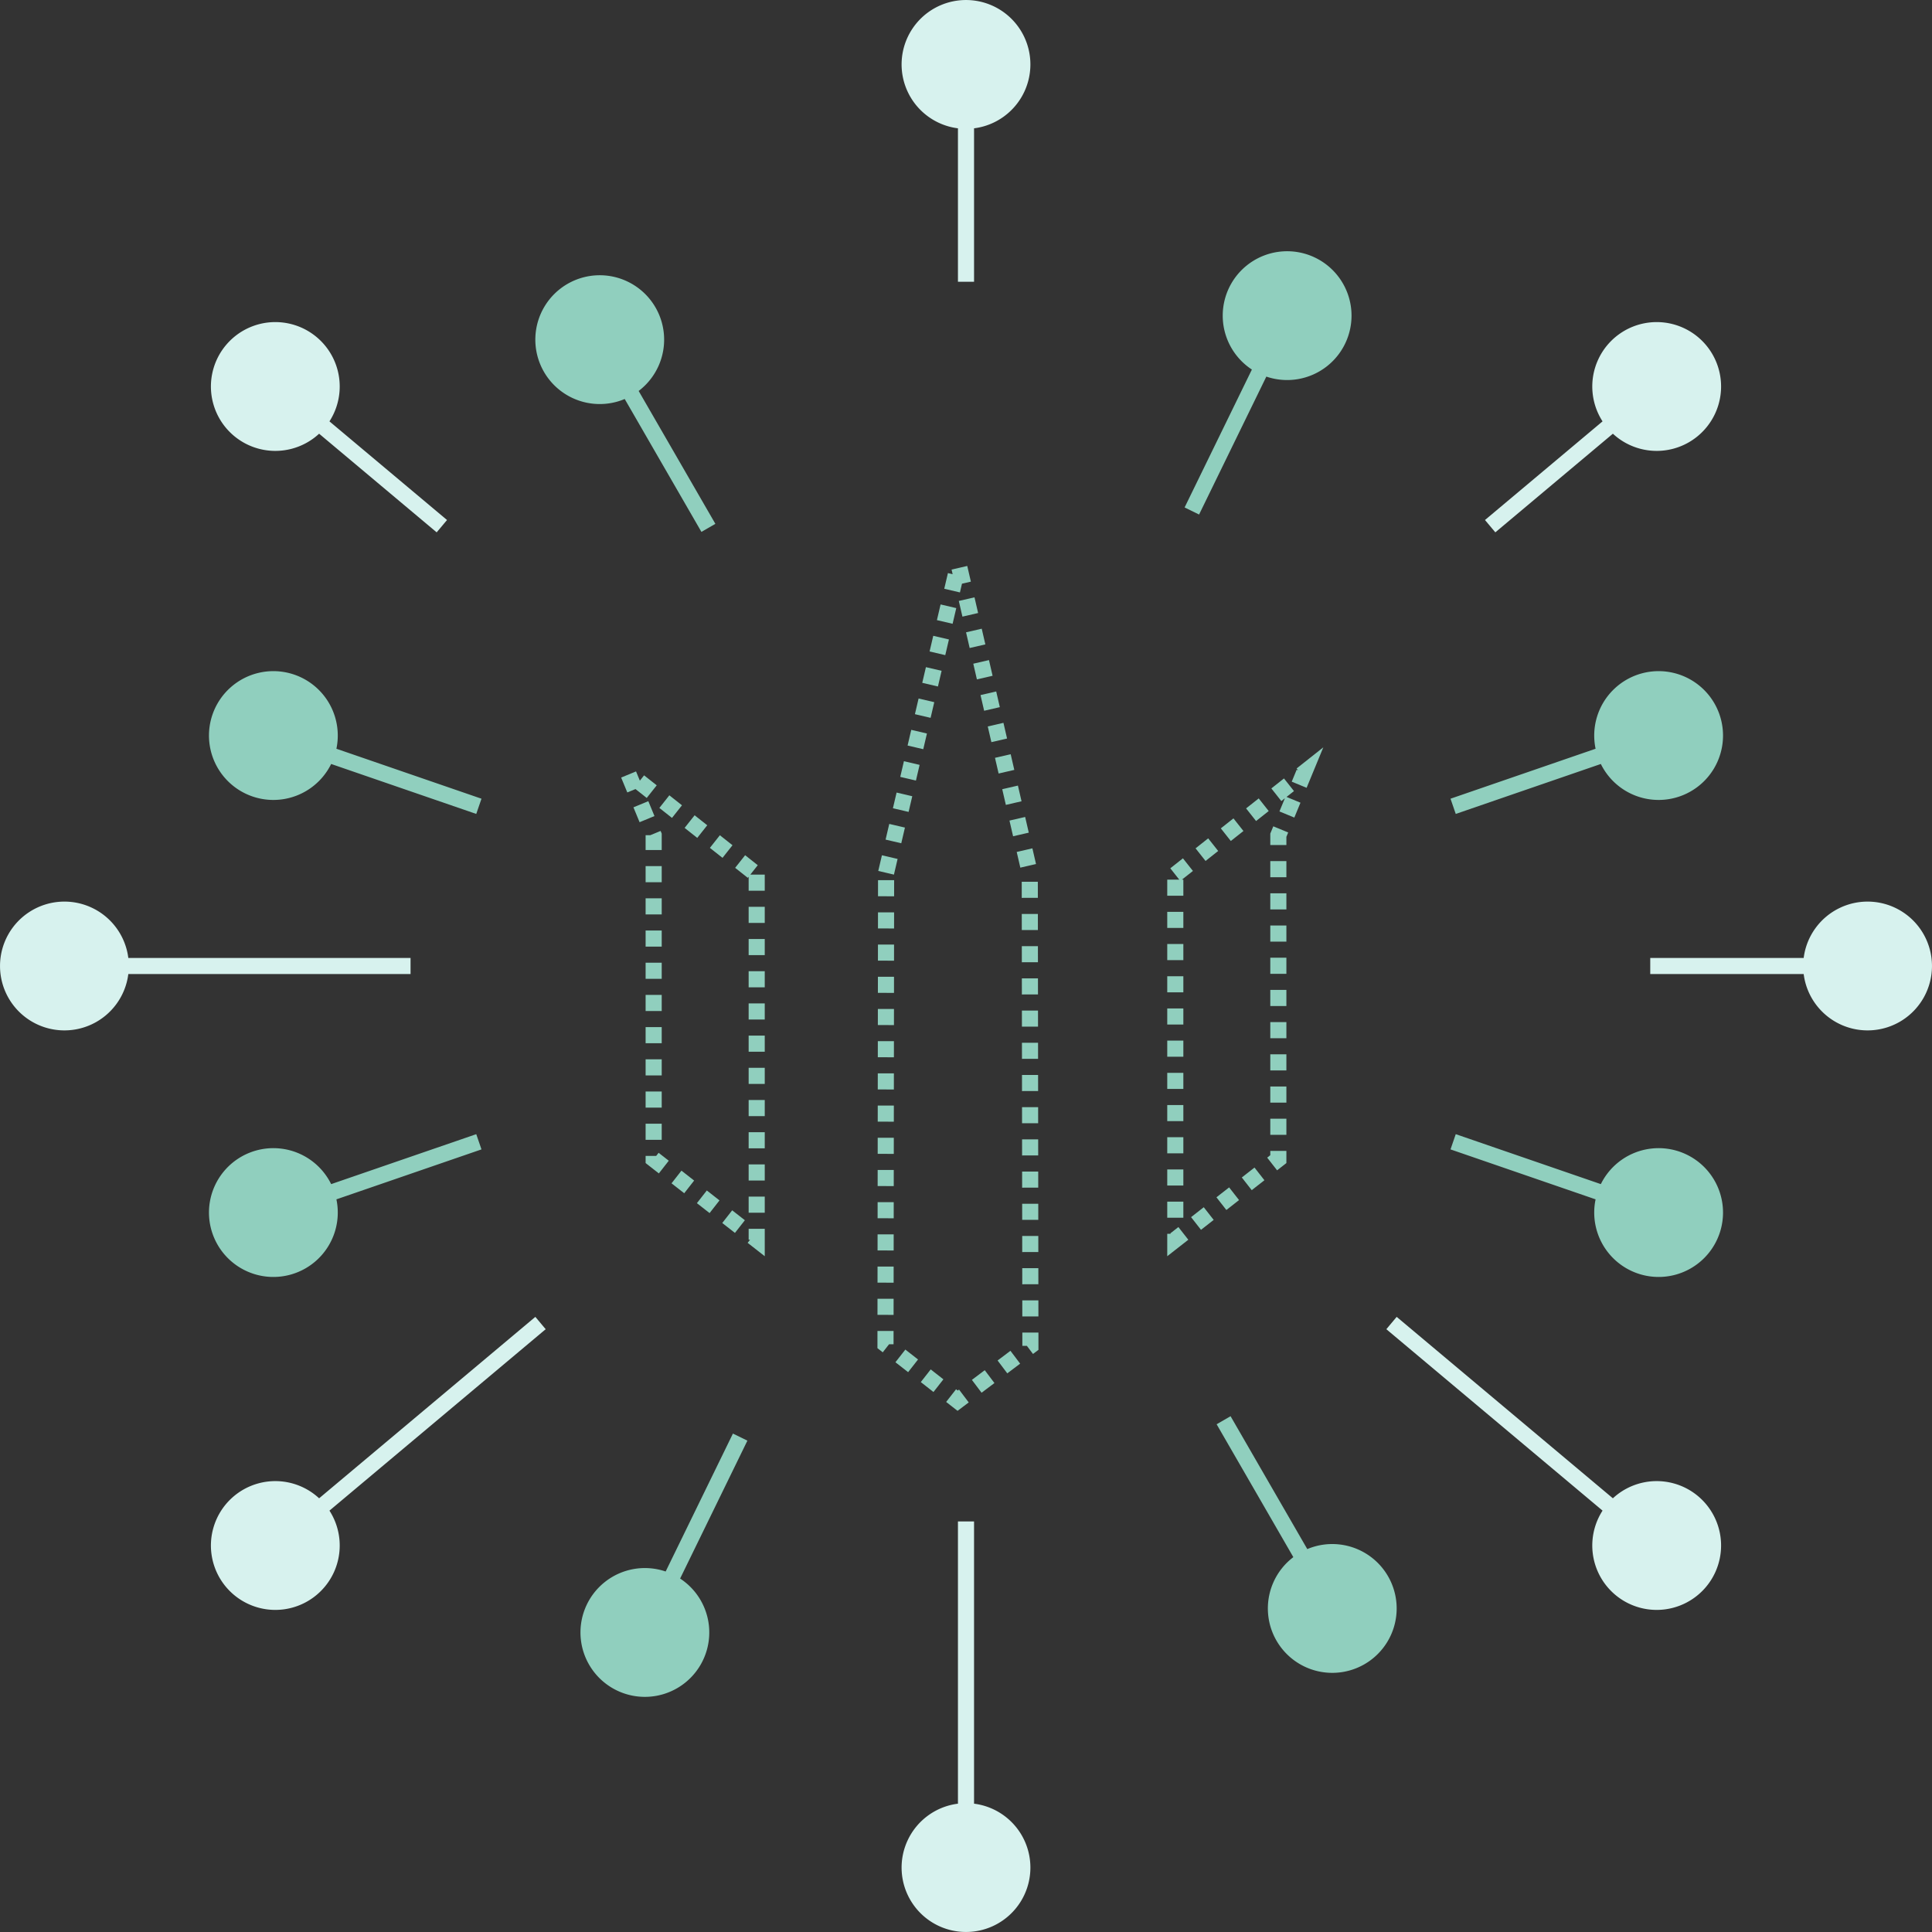
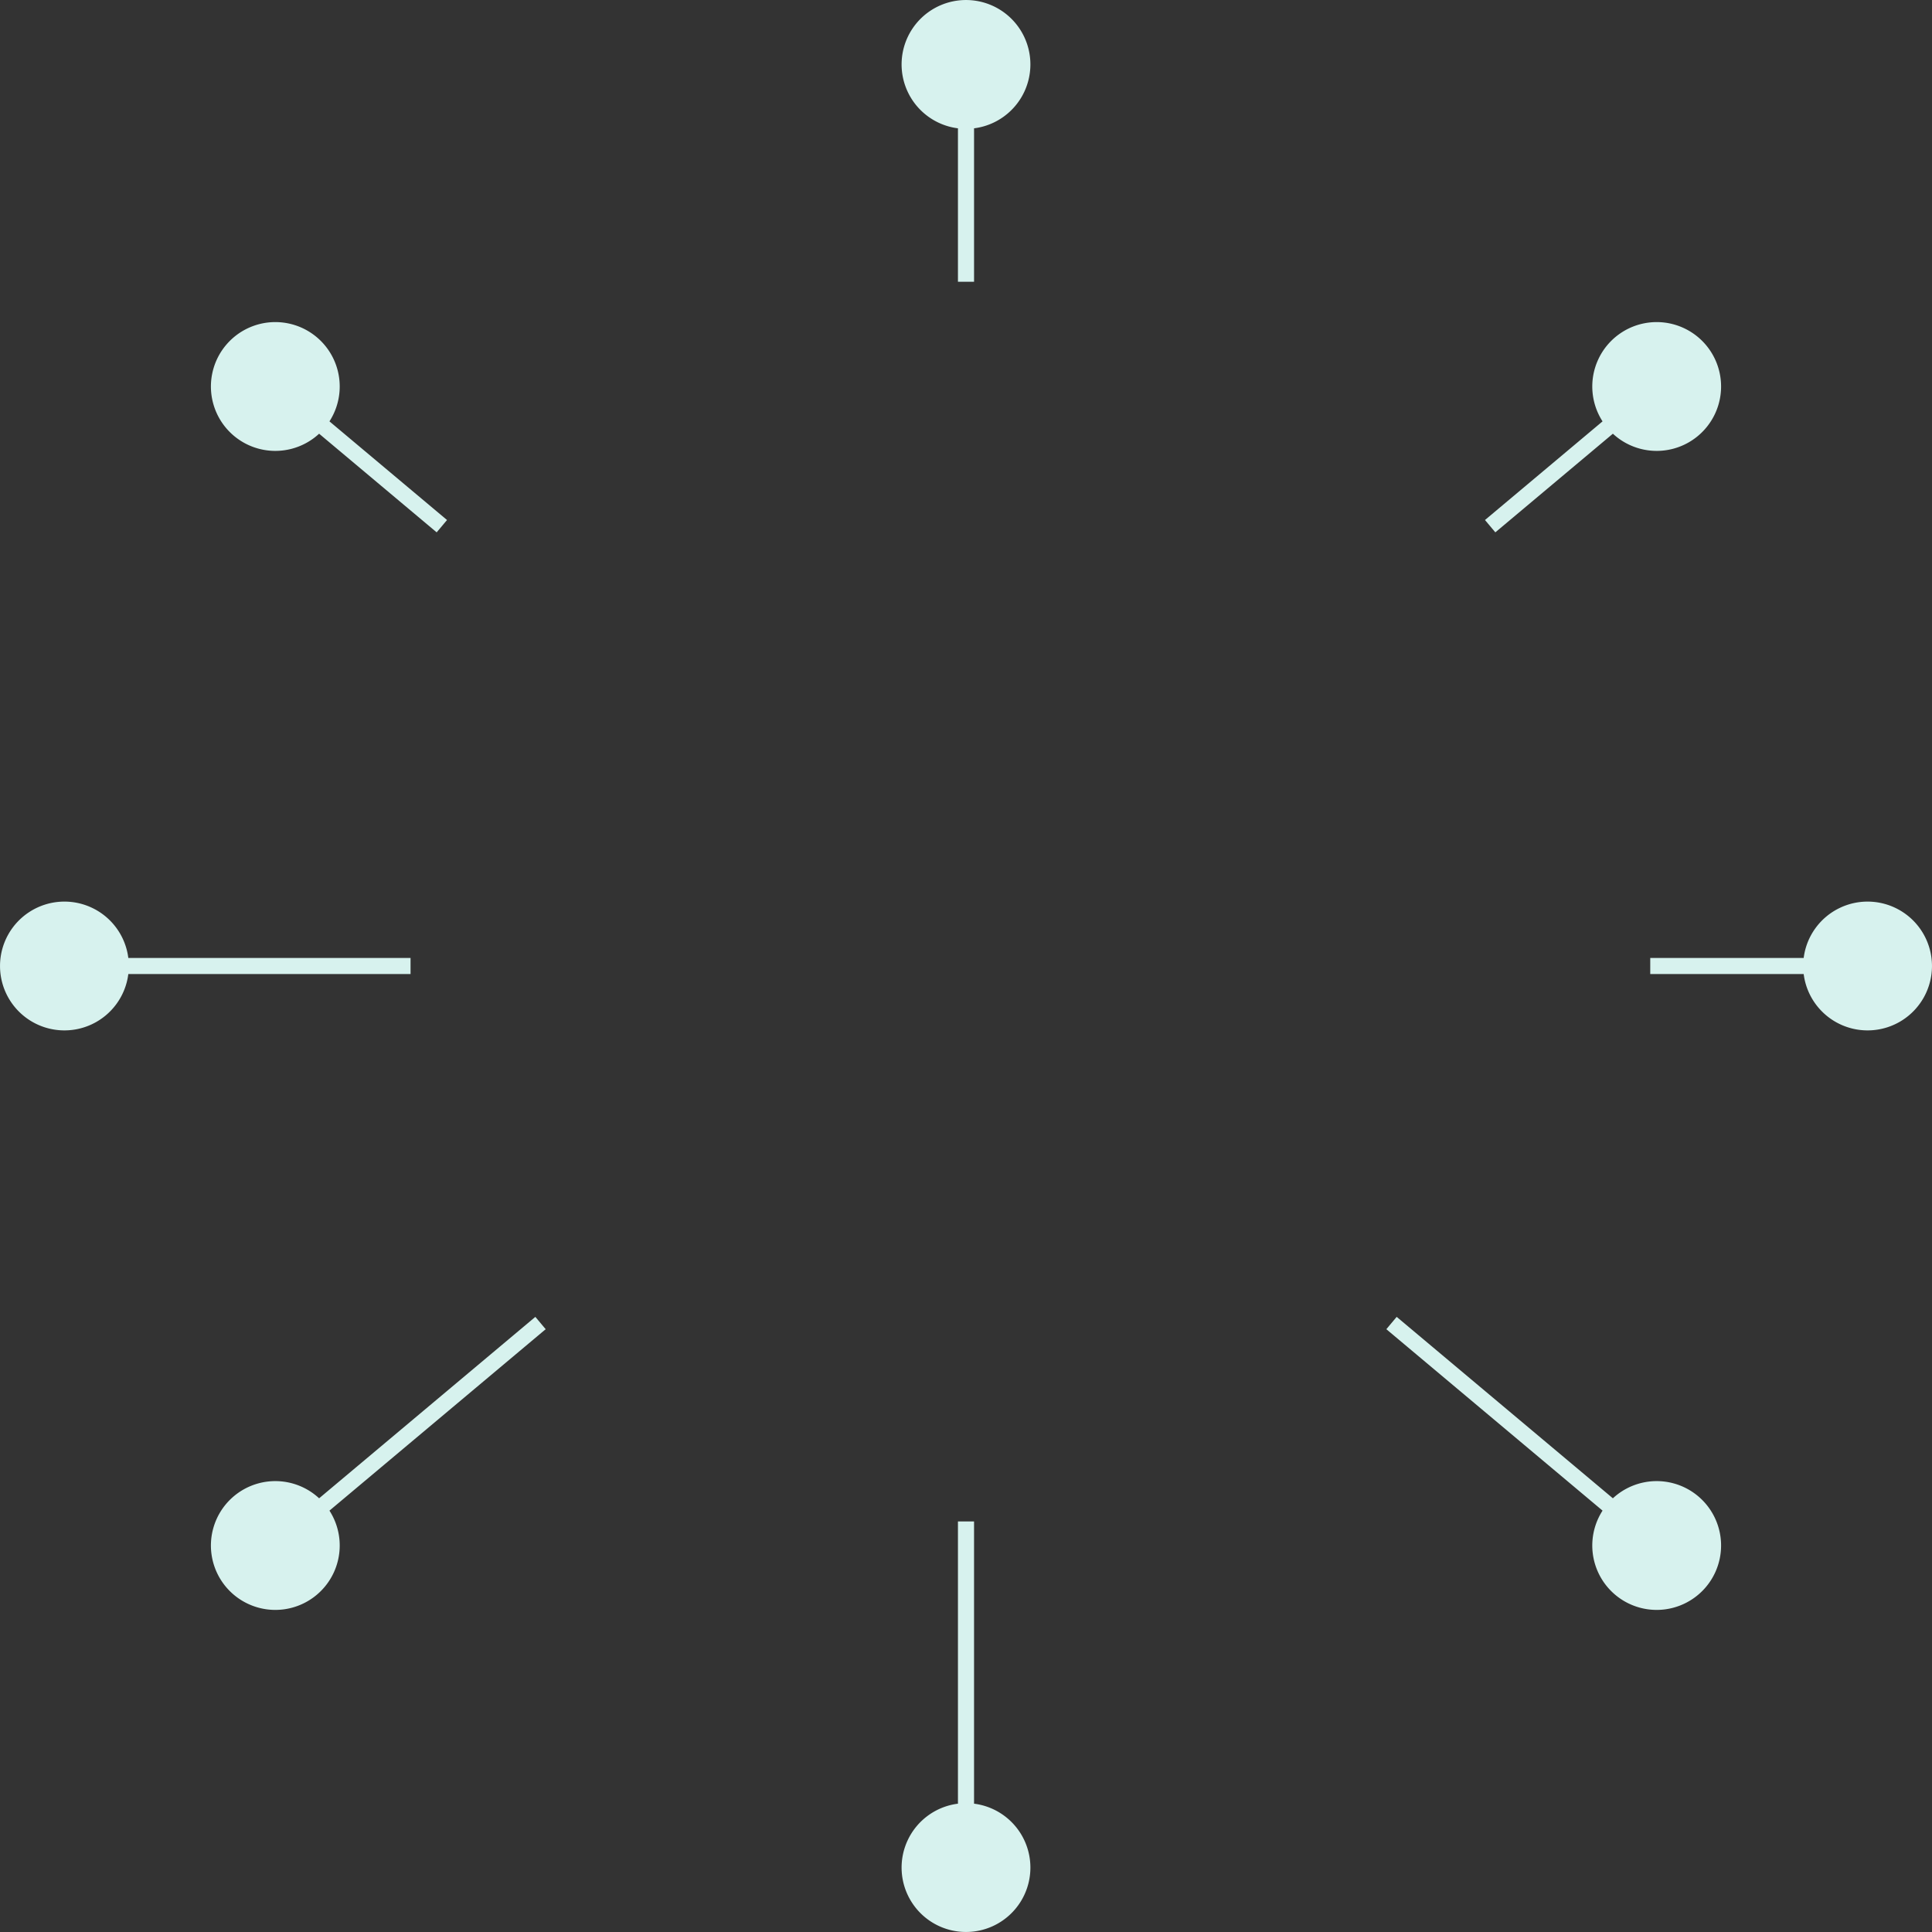
<svg xmlns="http://www.w3.org/2000/svg" width="120" height="120" viewBox="0 0 120 120">
  <rect x="0" y="0" width="120" height="120" fill="#333333" stroke="none" />
  <g fill="none" fill-rule="evenodd">
    <path fill="#D7F2EE" d="M60.5 7.97v9.53h-1V7.97a4 4 0 1 1 1 0zm0 104.06a4 4 0 1 1-1 0V94.5h1v17.53zM100.18 26.938l-7.302 6.127-.643-.766 7.302-6.127a4 4 0 1 1 .642.766zm-79.717 66.89a4 4 0 1 1-.642-.766l13.43-11.269.642.766-13.43 11.269zM19.82 26.938l7.302 6.127.643-.766-7.302-6.127a4 4 0 1 0-.642.766zm79.717 66.89a4 4 0 1 0 .642-.766L86.75 81.793l-.642.766 13.43 11.269zM112.03 60.5h-9.53v-1h9.53a4 4 0 1 1 0 1zm-104.06 0a4 4 0 1 1 0-1H25.5v1H7.97z" />
-     <path fill="#90CFBE" d="M78.655 23.391l-4.178 8.567-.899-.439 4.179-8.566a4 4 0 1 1 .898.438zM42.243 98.047a4 4 0 1 1-.898-.438l4.178-8.567.899.439-4.179 8.566zM99.431 47.452l-9.012 3.103-.325-.946 9.011-3.103a4 4 0 1 1 .326.946zM20.895 74.494a4 4 0 1 1-.326-.946l9.012-3.103.325.946-9.011 3.103zM20.569 47.452l9.012 3.103.325-.946-9.011-3.103a4 4 0 1 0-.326.946zm78.536 27.042a4 4 0 1 0 .326-.946l-9.012-3.103-.325.946 9.011 3.103zM80.332 96.717l-4.765-8.254.866-.5 4.765 8.254a4 4 0 1 1-.866.5zm-41.53-71.934a4 4 0 1 1 .866-.5l4.765 8.254-.866.5-4.765-8.254z" />
-     <path stroke="#90CFBE" stroke-dasharray="1" d="M55.037 54.21L59.53 35l4.431 19.21L64 83.593 59.481 87 55 83.494l.037-29.284zM73 54.324L81 48l-1.6 3.876v20.12L73 77V54.324zm-26 0V77l-6.4-5.004v-20.12L39 48l8 6.324z" />
  </g>
</svg>